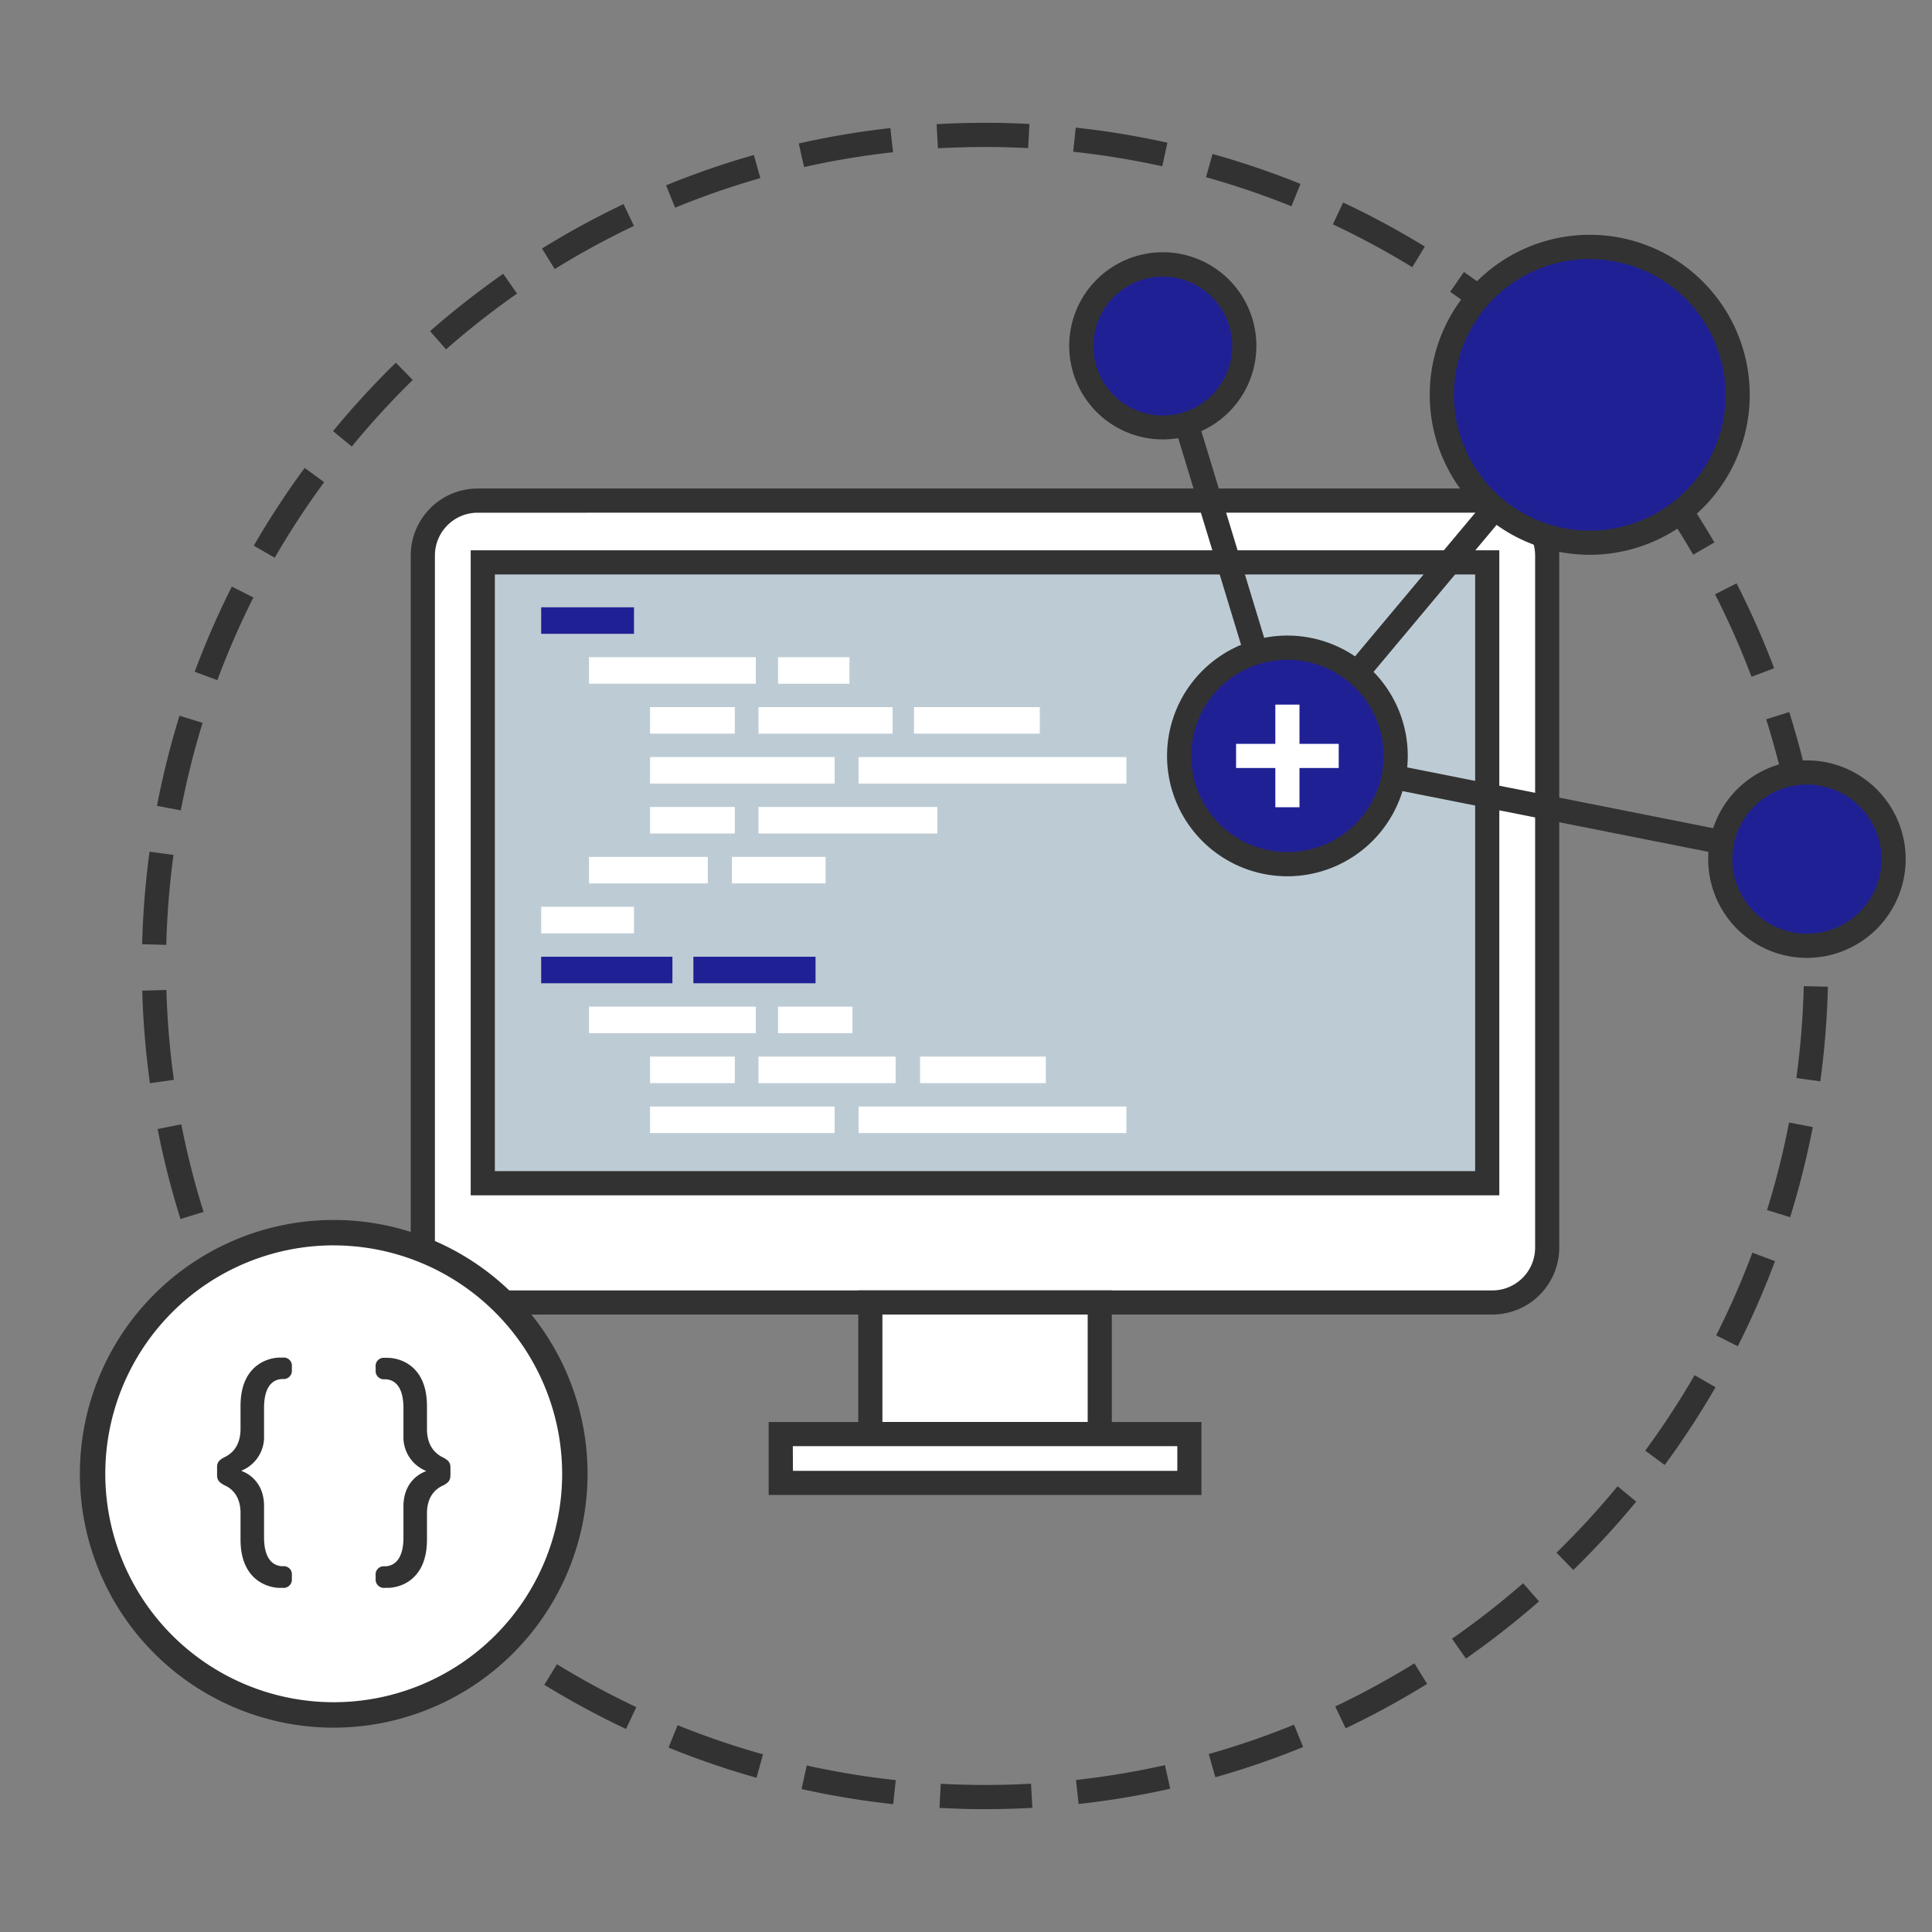
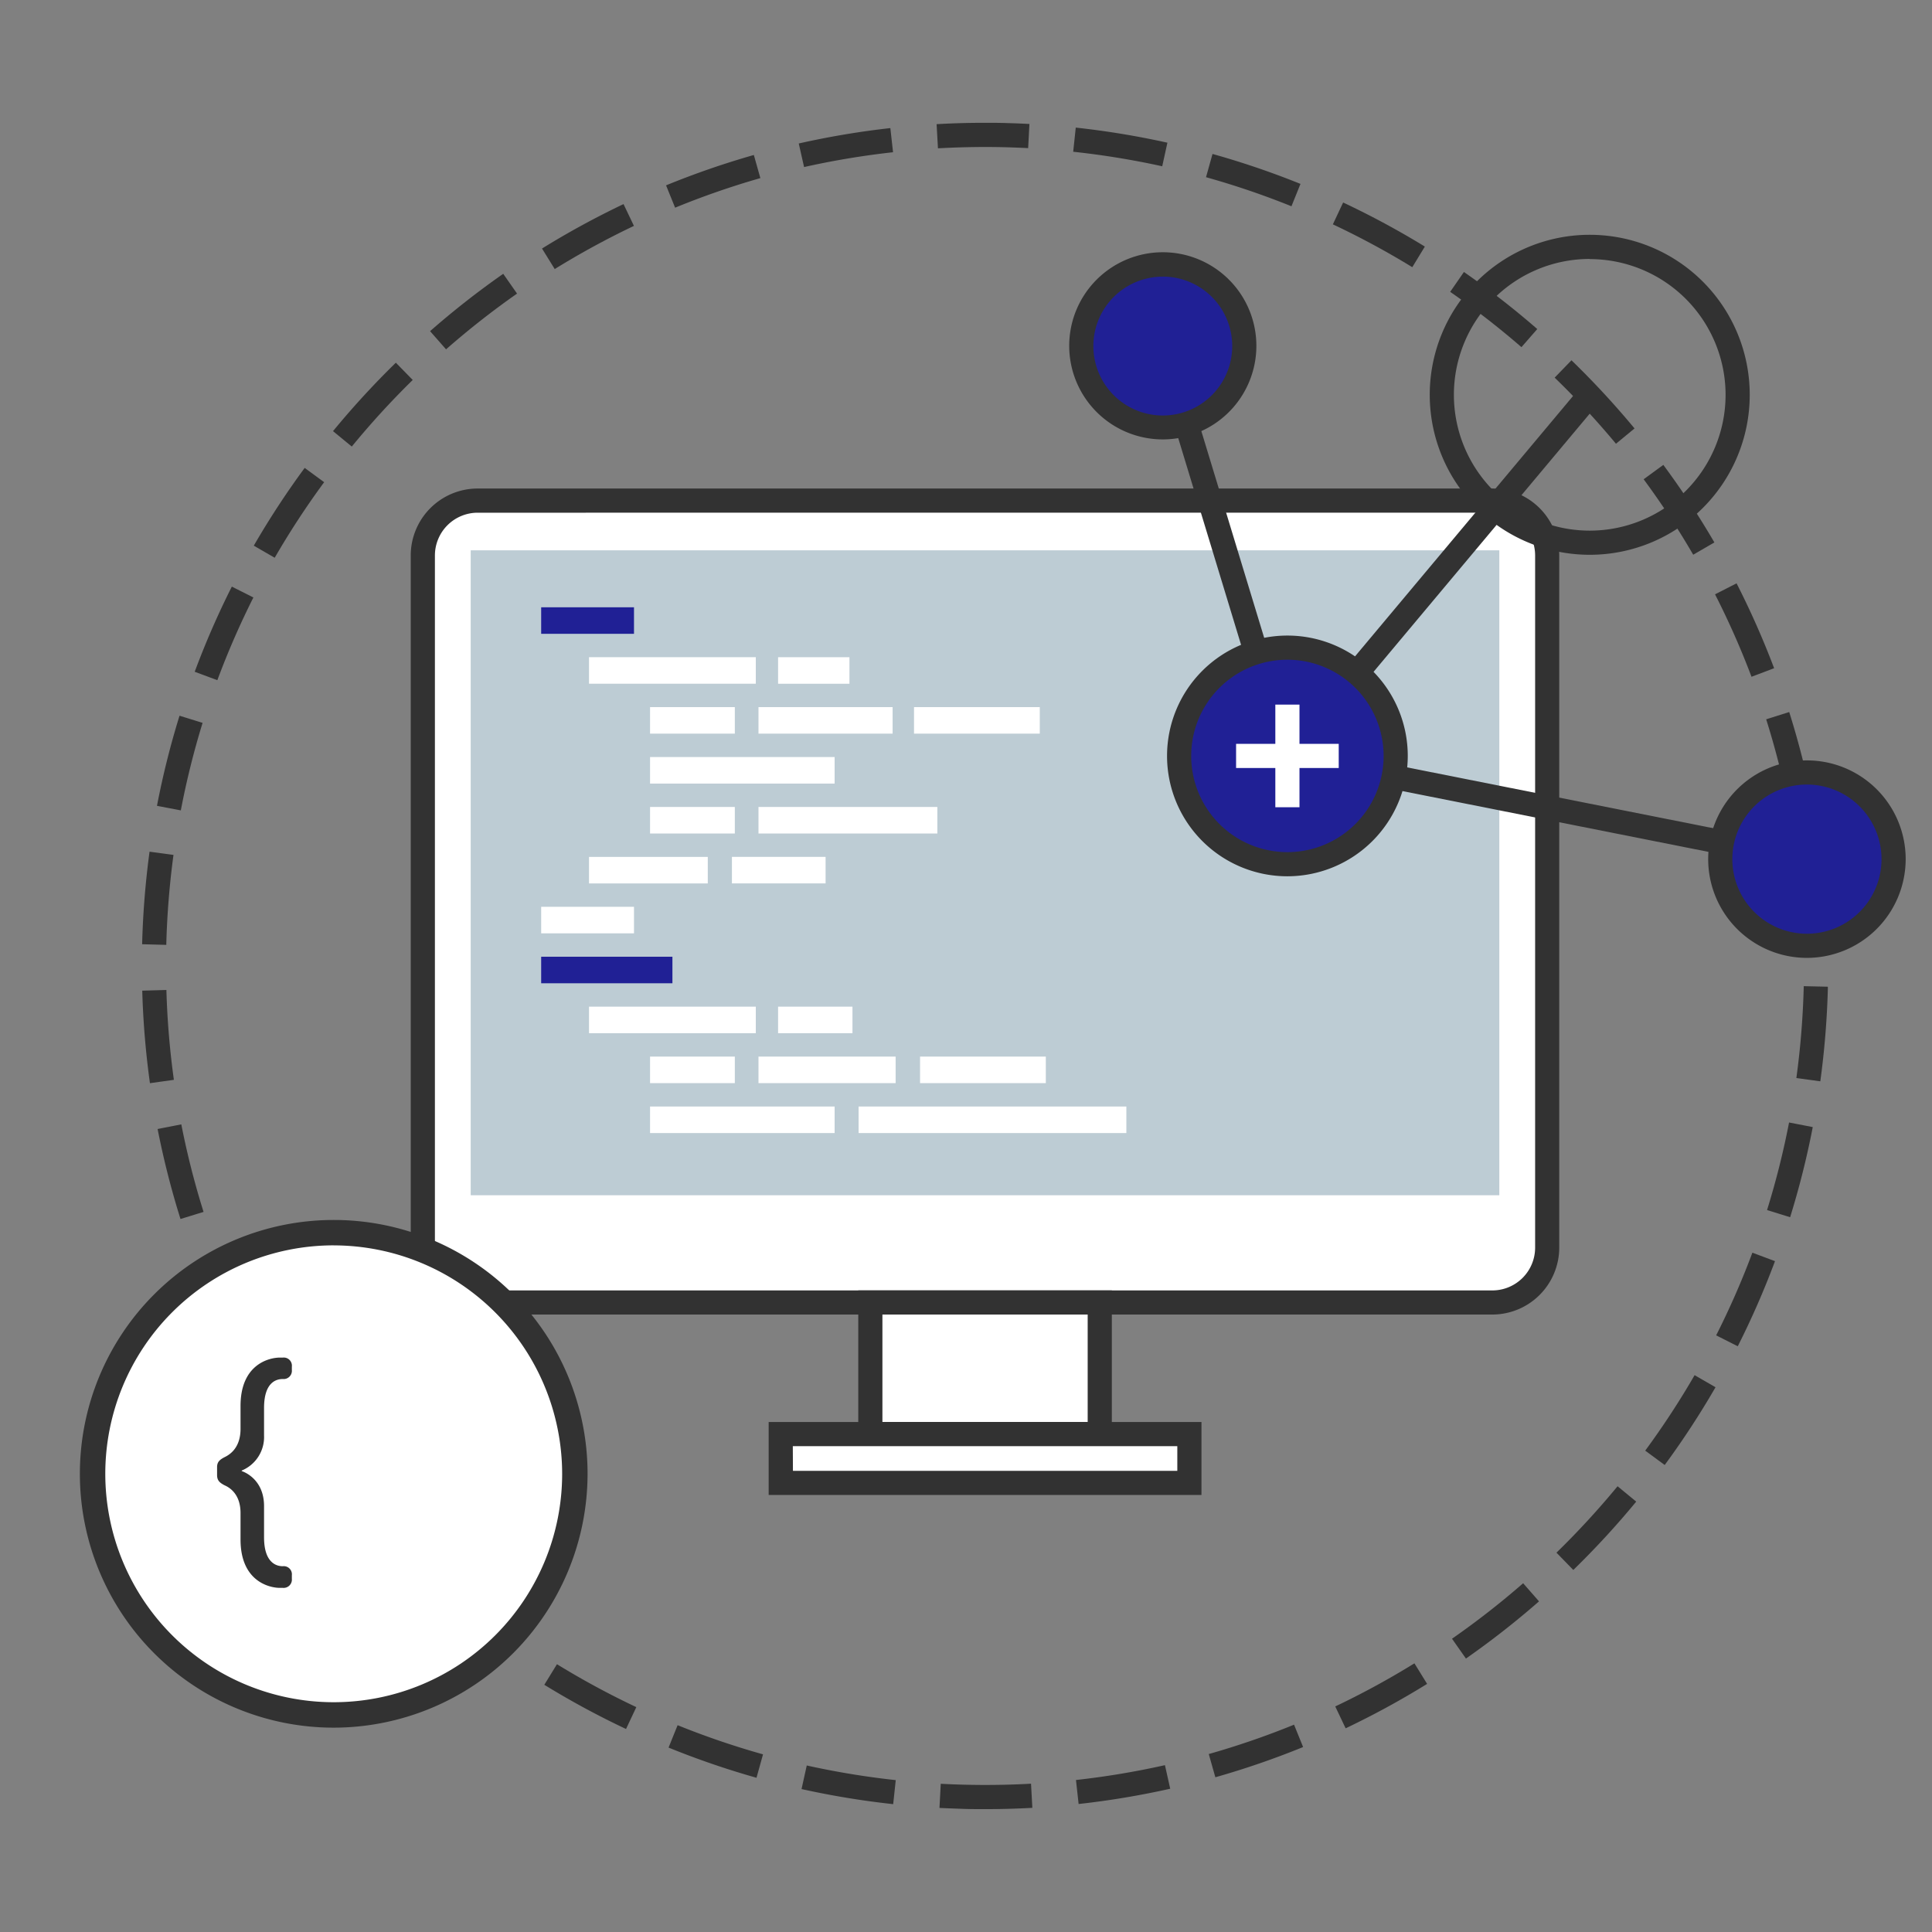
<svg xmlns="http://www.w3.org/2000/svg" width="640" height="640">
  <rect width="100%" height="100%" fill="#808080" stroke="none" />
  <title>DCSL_service-Icons_2017</title>
  <g>
    <title>background</title>
    <rect fill="none" id="canvas_background" height="602" width="802" y="-1" x="-1" />
  </g>
  <g>
    <title>Layer 1</title>
    <path id="svg_1" fill="#323232" d="m326.43,599.3c-2.53,0 -5.12,0 -7.69,-0.1s-5,-0.17 -7.53,-0.3l0.43,-8c2.42,0.13 4.88,0.23 7.32,0.29c7.6,0.2 15.14,0.1 22.58,-0.32l0.44,8c-5.14,0.28 -10.37,0.43 -15.55,0.43zm-30.55,-1.65a280.29,280.29 0 0 1 -30.36,-5l1.73,-7.81a272.31,272.31 0 0 0 29.48,4.85l-0.85,7.96zm61.43,0l-0.88,-8a271.24,271.24 0 0 0 29.47,-4.92l1.75,7.81a279.06,279.06 0 0 1 -30.34,5.06l0,0.05zm-106.71,-8.74a278.63,278.63 0 0 1 -29.13,-10l3,-7.42a270.3,270.3 0 0 0 28.29,9.66l-2.16,7.76zm152,-0.16l-2.18,-7.7a270,270 0 0 0 28.25,-9.73l3,7.41a278.07,278.07 0 0 1 -29.09,10.02l0.02,0zm-195.22,-16a279.69,279.69 0 0 1 -27.07,-14.64l4.19,-6.82a271.64,271.64 0 0 0 26.29,14.22l-3.41,7.24zm238.37,-0.24l-3.43,-7.23a272.12,272.12 0 0 0 26.23,-14.28l4.2,6.81a280,280 0 0 1 -27.02,14.73l0.02,-0.03zm-278.36,-22.79a281.12,281.12 0 0 1 -24.29,-18.89l5.25,-6a273.58,273.58 0 0 0 23.59,18.35l-4.55,6.54zm318.22,-0.3l-4.61,-6.57a273.53,273.53 0 0 0 23.56,-18.38l5.26,6a281.75,281.75 0 0 1 -24.21,18.95zm-353.84,-29a282,282 0 0 1 -20.86,-22.61l6.17,-5.1a273.92,273.92 0 0 0 20.27,22l-5.58,5.71zm389.41,-0.35l-5.58,-5.73a274.15,274.15 0 0 0 20.24,-22l6.18,5.09a281.87,281.87 0 0 1 -20.84,22.64zm-419.75,-34.39a281.28,281.28 0 0 1 -16.87,-25.68l6.92,-4a273,273 0 0 0 16.39,25l-6.44,4.68zm450,-0.4l-6.43,-4.74a272,272 0 0 0 16.36,-25l6.93,4a280.46,280.46 0 0 1 -16.82,25.74l-0.04,0zm-474.22,-38.82a279.23,279.23 0 0 1 -12.41,-28.13l7.49,-2.82a271.4,271.4 0 0 0 12.05,27.33l-7.13,3.62zm498.43,-0.5l-7.14,-3.61a270.62,270.62 0 0 0 12,-27.38l7.49,2.8a278.52,278.52 0 0 1 -12.35,28.23l0,-0.04zm-515.85,-42.15a278.54,278.54 0 0 1 -7.58,-29.81l7.85,-1.54a270.57,270.57 0 0 0 7.37,29l-7.64,2.35zm533.21,-0.59l-7.64,-2.38a270.51,270.51 0 0 0 7.29,-29l7.85,1.52a278.5,278.5 0 0 1 -7.5,29.86zm-543.33,-44.4a280.67,280.67 0 0 1 -2.55,-30.65l8,-0.23a272.89,272.89 0 0 0 2.48,29.77l-7.93,1.11zm553.33,-0.62l-7.93,-1.09a275.23,275.23 0 0 0 2.43,-29.79l0,-0.64l8,0.18l0,0.65a283.31,283.31 0 0 1 -2.5,30.69zm-547.91,-45.2l-8,-0.21l0,-0.33a283.84,283.84 0 0 1 2.45,-30.33l7.93,1.07a275.71,275.71 0 0 0 -2.38,29.47l0,0.33zm542.38,-1.26a272.85,272.85 0 0 0 -2.47,-29.74l7.92,-1.11a280.6,280.6 0 0 1 2.59,30.64l-8.04,0.21zm-537.57,-43.29l-7.9,-1.51a278.58,278.58 0 0 1 7.47,-29.85l7.64,2.37a270.73,270.73 0 0 0 -7.21,28.99zm532.57,-1.22a270,270 0 0 0 -7.4,-28.95l7.63,-2.41a278.42,278.42 0 0 1 7.62,29.81l-7.85,1.55zm-520.47,-41.91l-7.5,-2.79a278.85,278.85 0 0 1 12.3,-28.21l7.14,3.6a270.52,270.52 0 0 0 -11.94,27.4zm508.21,-1.13a271.16,271.16 0 0 0 -12.08,-27.31l7.13,-3.64a279,279 0 0 1 12.44,28.12l-7.49,2.83zm-489.21,-39.43l-6.93,-4a280.31,280.31 0 0 1 16.86,-25.76l6.45,4.73a272.34,272.34 0 0 0 -16.38,25.03zm469.9,-1a273.23,273.23 0 0 0 -16.42,-25l6.52,-4.76a281.13,281.13 0 0 1 16.91,25.69l-7.01,4.07zm-444.4,-35.86l-6.18,-5.08a282.1,282.1 0 0 1 20.81,-22.67l5.59,5.72a274,274 0 0 0 -20.17,22.04l-0.05,-0.01zm418.81,-0.9a274.23,274.23 0 0 0 -20.31,-21.9l5.57,-5.75a282,282 0 0 1 20.89,22.58l-6.15,5.07zm-387.57,-31.3l-5.27,-6a281.84,281.84 0 0 1 24.23,-19l4.58,6.56a273.82,273.82 0 0 0 -23.54,18.48l0,-0.04zm356.26,-0.7a273.2,273.2 0 0 0 -23.61,-18.32l4.55,-6.58a281.1,281.1 0 0 1 24.3,18.9l-5.24,6zm-320.24,-25.87l-4.21,-6.8a280.34,280.34 0 0 1 27,-14.72l3.45,7.22a271.89,271.89 0 0 0 -26.24,14.3zm284.08,-0.62a271.3,271.3 0 0 0 -26.31,-14.19l3.4,-7.24a279.27,279.27 0 0 1 27.07,14.6l-4.16,6.83zm-244.2,-19.71l-3,-7.4a278.5,278.5 0 0 1 29.08,-10.06l2.16,7.66a270.49,270.49 0 0 0 -28.24,9.8zm204.17,-0.47a270.23,270.23 0 0 0 -28.3,-9.63l2.15,-7.7a278.36,278.36 0 0 1 29.14,9.92l-2.99,7.41zm-161.45,-13l-1.76,-7.8a279.06,279.06 0 0 1 30.34,-5.1l0.89,8a271.11,271.11 0 0 0 -29.47,4.91l0,-0.01zm118.64,-0.25a272.25,272.25 0 0 0 -29.49,-4.81l0.85,-8a280.19,280.19 0 0 1 30.36,5l-1.72,7.81zm-74.29,-5.95l-0.45,-8c5.25,-0.3 10.58,-0.45 15.86,-0.45l0,0c2.55,0 5.14,0 7.69,0.1c2.4,0.06 4.82,0.16 7.2,0.29l-0.42,8c-2.31,-0.12 -4.67,-0.21 -7,-0.28c-2.48,-0.07 -5,-0.1 -7.47,-0.1l0,0c-5.12,0.01 -10.29,0.16 -15.4,0.44l-0.01,0z" />
    <rect id="svg_2" fill="#fff" ry="18.17" rx="18.17" height="265.62" width="372.45" y="165.84" x="140.07" />
    <path id="svg_3" fill="#323232" d="m494.36,435.46l-336.13,0a22.19,22.19 0 0 1 -22.17,-22.17l0,-229.29a22.19,22.19 0 0 1 22.17,-22.17l336.13,0a22.19,22.19 0 0 1 22.16,22.17l0,229.3a22.19,22.19 0 0 1 -22.16,22.16zm-336.13,-265.62a14.18,14.18 0 0 0 -14.16,14.16l0,229.3a14.18,14.18 0 0 0 14.17,14.17l336.12,0a14.18,14.18 0 0 0 14.17,-14.17l0,-229.3a14.18,14.18 0 0 0 -14.17,-14.17l-336.13,0.01z" />
    <rect id="svg_4" fill="#fff" height="43.6" width="76.03" y="431.46" x="288.28" />
    <path id="svg_5" fill="#323232" d="m368.31,479.06l-84,0l0,-51.6l84,0l0,51.6zm-76,-8l68,0l0,-35.6l-68,0l0,35.6z" />
    <rect id="svg_6" fill="#bdccd4" height="213.64" width="340.74" y="182.3" x="155.93" />
-     <path id="svg_7" fill="#323232" d="m488.66,190.3l0,197.65l-324.73,0l0,-197.65l324.73,0m8,-8l-340.73,0l0,213.65l340.73,0l0,-213.65z" />
    <rect id="svg_8" fill="#fff" height="16.16" width="135.33" y="475.06" x="258.63" />
    <path id="svg_9" fill="#323232" d="m398,495.23l-143.37,0l0,-24.17l143.37,0l0,24.17zm-135.33,-8l127.33,0l0,-8.17l-127.37,0l0.04,8.17z" />
    <rect id="svg_10" fill="#202095" height="8.79" width="30.75" y="201.17" x="179.27" />
    <rect id="svg_11" fill="#fff" height="8.79" width="30.75" y="300.39" x="179.27" />
    <rect id="svg_12" fill="#fff" height="8.79" width="55.25" y="217.7" x="195.12" />
    <rect id="svg_13" fill="#fff" transform="rotate(180 539.14,444.2) " height="8.79" width="23.64" y="661.9" x="796.89" />
    <rect id="svg_14" fill="#fff" height="8.79" width="28.08" y="234.24" x="215.34" />
    <rect id="svg_15" fill="#fff" height="8.79" width="41.66" y="234.24" x="302.78" />
    <rect id="svg_16" fill="#fff" height="8.79" width="44.43" y="234.24" x="251.26" />
    <rect id="svg_17" fill="#fff" height="8.79" width="28.08" y="267.32" x="215.34" />
    <rect id="svg_18" fill="#fff" height="8.79" width="59.25" y="267.32" x="251.26" />
    <rect id="svg_19" fill="#fff" height="8.79" width="61.14" y="250.78" x="215.34" />
-     <rect id="svg_20" fill="#fff" height="8.79" width="88.7" y="250.78" x="284.42" />
    <rect id="svg_21" fill="#fff" transform="rotate(180 515.95,576.5) " height="8.79" width="31.03" y="860.36" x="758.41" />
    <rect id="svg_22" fill="#fff" height="8.79" width="39.34" y="283.86" x="195.12" />
    <rect id="svg_23" fill="#202095" height="8.79" width="43.48" y="316.93" x="179.27" />
-     <rect id="svg_24" fill="#202095" height="8.79" width="40.47" y="316.93" x="229.69" />
    <rect id="svg_25" fill="#fff" height="8.79" width="55.25" y="333.47" x="195.12" />
    <rect id="svg_26" fill="#fff" transform="rotate(180 540.14,675.73) " height="8.79" width="24.64" y="1009.2" x="797.89" />
    <rect id="svg_27" fill="#fff" height="8.79" width="28.08" y="350.01" x="215.34" />
    <rect id="svg_28" fill="#fff" height="8.79" width="41.66" y="350.01" x="304.78" />
    <rect id="svg_29" fill="#fff" height="8.79" width="45.43" y="350.01" x="251.26" />
    <rect id="svg_30" fill="#fff" height="8.79" width="61.14" y="366.55" x="215.34" />
    <rect id="svg_31" fill="#fff" height="8.79" width="88.7" y="366.55" x="284.42" />
    <rect id="svg_32" fill="#323232" transform="rotate(-16.91 -35.53,125.91) " height="141.95" width="8" y="237.44" x="366.3" />
    <polygon id="svg_33" fill="#323232" points="597.79 288.52 419.07 253.02 523.55 128.24 529.68 133.37 433.87 247.8 599.35 280.68 597.79 288.52" />
    <circle id="svg_34" fill="#202095" r="35.87" cy="250.41" cx="426.47" />
    <path id="svg_35" fill="#323232" d="m426.47,290.28a39.87,39.87 0 1 1 39.87,-39.87a39.91,39.91 0 0 1 -39.87,39.87zm0,-71.74a31.87,31.87 0 1 0 31.87,31.87a31.9,31.9 0 0 0 -31.87,-31.87z" />
    <circle id="svg_36" fill="#202095" r="26.96" cy="114.6" cx="385.19" />
    <path id="svg_37" fill="#323232" d="m385.19,145.56a31,31 0 1 1 31,-31a31,31 0 0 1 -31,31zm0,-53.92a23,23 0 1 0 23,23a23,23 0 0 0 -23,-23.01l0,0.01z" />
-     <circle id="svg_38" fill="#202095" r="48.98" cy="130.8" cx="526.62" />
    <path id="svg_39" fill="#323232" d="m526.62,183.78a53,53 0 1 1 53,-53a53,53 0 0 1 -53,53zm0,-98a45,45 0 1 0 45,45a45,45 0 0 0 -45,-44.95l0,-0.05z" />
    <circle id="svg_40" fill="#fff" r="79.88" cy="488.22" cx="110.55" />
    <path id="svg_41" fill="#323232" d="m110.55,572.31a84.09,84.09 0 1 1 84.09,-84.09a84.19,84.19 0 0 1 -84.09,84.09zm0,-159.77a75.67,75.67 0 1 0 75.67,75.67a75.76,75.76 0 0 0 -75.67,-75.66l0,-0.01z" />
    <circle id="svg_42" fill="#202095" r="28.71" cy="284.6" cx="598.57" />
    <path id="svg_43" fill="#323232" d="m598.57,317.31a32.71,32.71 0 1 1 32.71,-32.71a32.75,32.75 0 0 1 -32.71,32.71zm0,-57.42a24.71,24.71 0 1 0 24.71,24.71a24.74,24.74 0 0 0 -24.71,-24.71z" />
    <rect id="svg_44" fill="#fff" height="8" width="34" y="246.41" x="409.47" />
    <rect id="svg_45" fill="#fff" height="34" width="8" y="233.41" x="422.47" />
    <path id="svg_46" fill="#323232" d="m79.68,501.24c0,-5.94 -3.2,-8.31 -5.3,-9.22c-1.55,-0.82 -2.47,-1.55 -2.47,-3.38l0,-2.64c0,-1.74 0.91,-2.47 2.47,-3.29c2.1,-1 5.3,-3.38 5.3,-9.41l0,-7.58c0,-13.88 9.59,-16 13,-16l1,0a2.7,2.7 0 0 1 3,3l0,1.1a2.74,2.74 0 0 1 -3,3c-1.83,0 -6.21,0.73 -6.21,9.59l0,9.13a12,12 0 0 1 -7.4,11.6l0,0.18s7.4,2.19 7.4,11.6l0,10.32c0,8.77 4.38,9.59 6.21,9.59a2.7,2.7 0 0 1 3,3l0,1.17a2.74,2.74 0 0 1 -3,3l-1,0c-3.38,0 -13,-2.1 -13,-16l0,-8.76z" />
-     <path id="svg_47" fill="#323232" d="m127.44,518.86c1.83,0 6.21,-0.82 6.21,-9.59l0,-10.27c0,-9.41 7.4,-11.6 7.4,-11.6l0,-0.18a12,12 0 0 1 -7.4,-11.6l0,-9.13c0,-8.86 -4.38,-9.59 -6.21,-9.59a2.74,2.74 0 0 1 -3,-3l0,-1.1a2.7,2.7 0 0 1 3,-3l1,0c3.47,0 13,2.1 13,16l0,7.58c0,6 3.2,8.4 5.3,9.41c1.55,0.82 2.47,1.55 2.47,3.29l0,2.65c0,1.83 -0.91,2.56 -2.47,3.38c-2.1,0.91 -5.3,3.29 -5.3,9.22l0,8.67c0,13.88 -9.5,16 -13,16l-1,0a2.74,2.74 0 0 1 -3,-3l0,-1.1a2.7,2.7 0 0 1 3,-3.04z" />
  </g>
</svg>